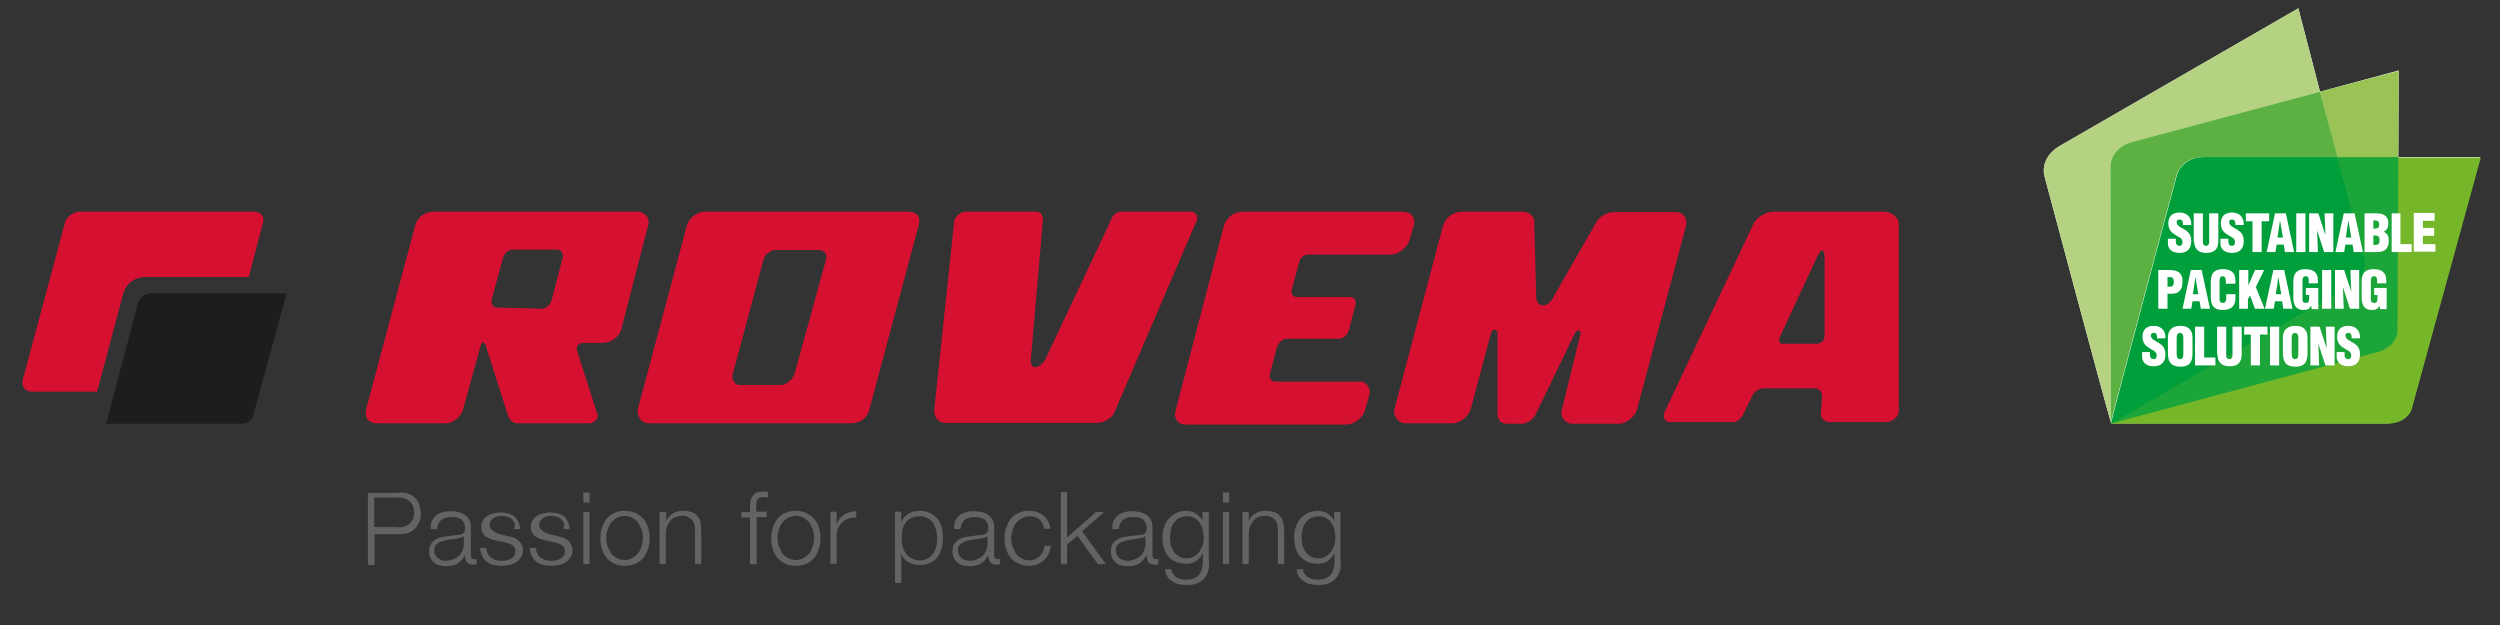
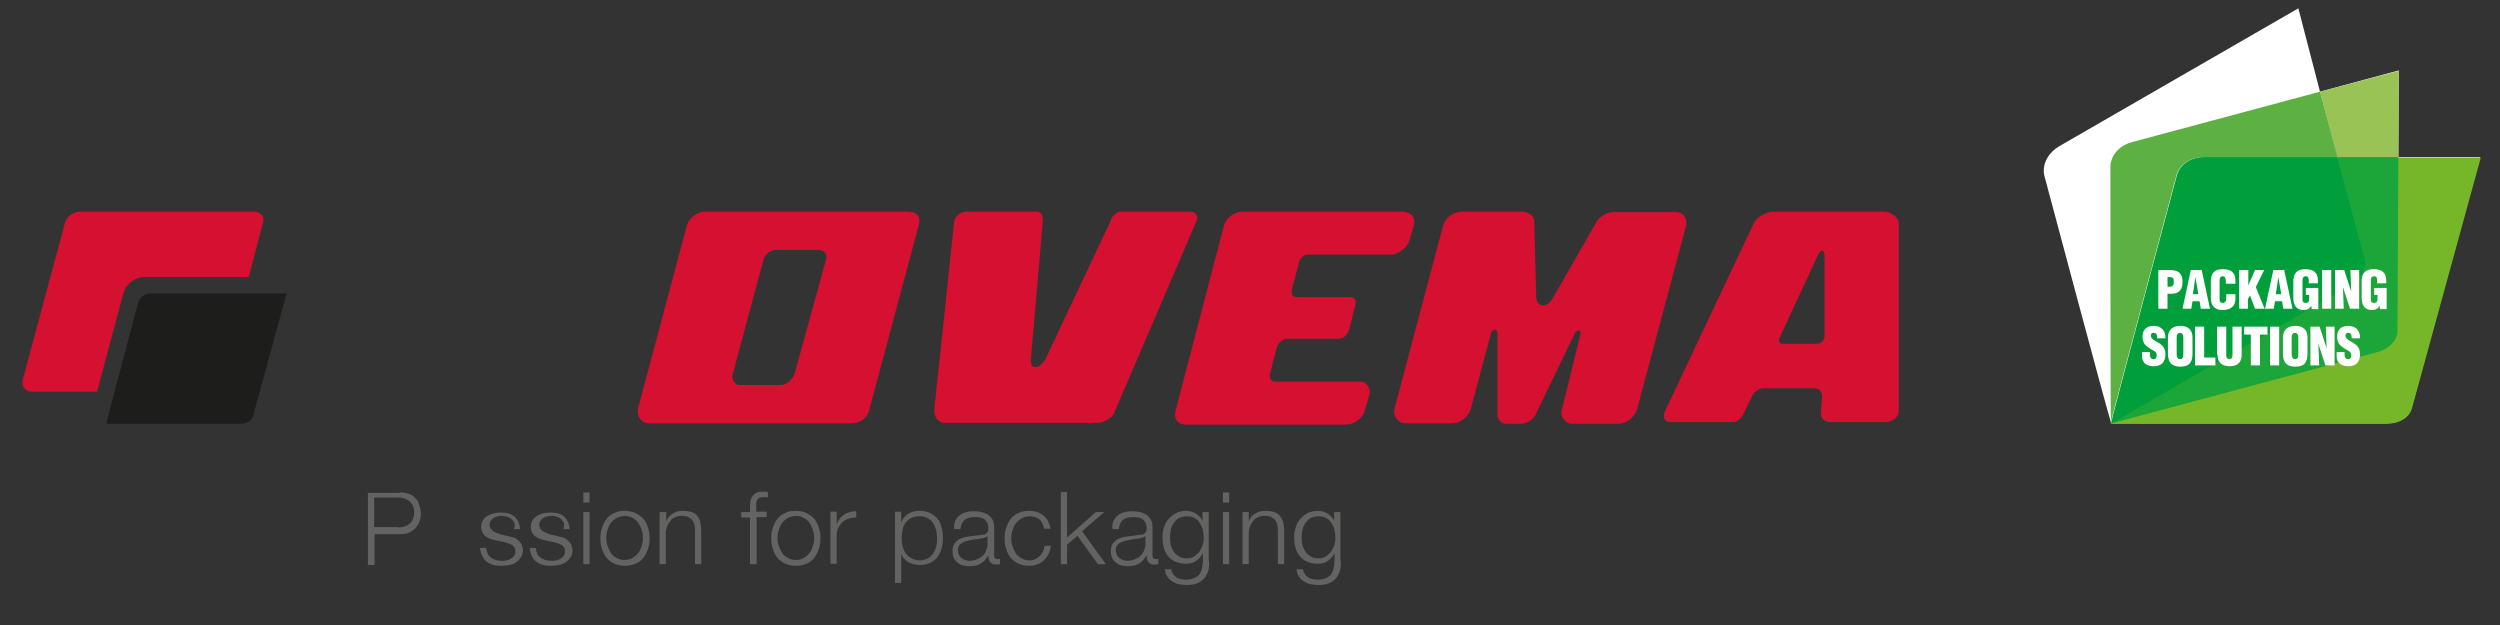
<svg xmlns="http://www.w3.org/2000/svg" xmlns:xlink="http://www.w3.org/1999/xlink" version="1.1" id="Ebene_1" x="0px" y="0px" viewBox="0 0 600 150" style="enable-background:new 0 0 600 150;" xml:space="preserve">
  <rect x="0" y="0" width="600" height="150" fill="#333333" stroke="none" />
  <style type="text/css">
	.st0{clip-path:url(#SVGID_00000021088404582564486490000001448462097766428296_);fill:#FFFFFF;}
	.st1{clip-path:url(#SVGID_00000021088404582564486490000001448462097766428296_);fill:#76B72A;}
	.st2{clip-path:url(#SVGID_00000051344550299121124470000003390108668002353794_);fill:#99C455;}
	.st3{clip-path:url(#SVGID_00000051344550299121124470000003390108668002353794_);fill:#1CA538;}
	.st4{clip-path:url(#SVGID_00000051344550299121124470000003390108668002353794_);fill:#B5D283;}
	.st5{clip-path:url(#SVGID_00000051344550299121124470000003390108668002353794_);fill:#5CB142;}
	.st6{clip-path:url(#SVGID_00000051344550299121124470000003390108668002353794_);fill:#009F3B;}
	.st7{clip-path:url(#SVGID_00000051344550299121124470000003390108668002353794_);fill:#FFFFFF;}
	.st8{clip-path:url(#SVGID_00000051344550299121124470000003390108668002353794_);fill:#D51030;}
	.st9{clip-path:url(#SVGID_00000051344550299121124470000003390108668002353794_);fill:#1D1D1B;}
	.st10{fill:#636362;}
</style>
  <g>
    <g>
      <defs>
        <rect id="SVGID_1_" x="5.3" y="2" width="590" height="146.6" />
      </defs>
      <clipPath id="SVGID_00000097494187110349701040000004961235505885042597_">
        <use xlink:href="#SVGID_1_" style="overflow:visible;" />
      </clipPath>
      <path style="clip-path:url(#SVGID_00000097494187110349701040000004961235505885042597_);fill:#FFFFFF;" d="M575.6,37.7l0.1-20.8    L556.8,22L551.6,2l-57.4,33.1c-2.4,1.4-4.1,4-3.6,6.9c0,0,14.4,54,16,59.3c0,0.1,0,0.3,0,0.3l0,0h66.2c2.8,0,5.6-1.4,6.1-4.2    l16.3-59.7H575.6z" />
      <path style="clip-path:url(#SVGID_00000097494187110349701040000004961235505885042597_);fill:#76B72A;" d="M579,97.5    c-0.5,2.8-3.3,4.2-6.1,4.2h-66.2c0.5-2.3,15.9-59.7,15.9-59.7c0.9-2.8,3.7-4.2,6.5-4.2h66.3L579,97.5z" />
    </g>
    <g>
      <defs>
        <rect id="SVGID_00000015338903571857085540000010670907023546553771_" x="5.3" y="2" width="590" height="146.6" />
      </defs>
      <clipPath id="SVGID_00000031905976211751548530000015184358514947912103_">
        <use xlink:href="#SVGID_00000015338903571857085540000010670907023546553771_" style="overflow:visible;" />
      </clipPath>
      <path style="clip-path:url(#SVGID_00000031905976211751548530000015184358514947912103_);fill:#99C455;" d="M575.7,17L575.7,17    L556.8,22l4.1,15.7h14.7L575.7,17z M506.7,101.3c0,0.1,0,0.2,0,0.3c0,0,0-0.1,0-0.2C506.7,101.4,506.7,101.4,506.7,101.3" />
      <path style="clip-path:url(#SVGID_00000031905976211751548530000015184358514947912103_);fill:#1CA538;" d="M575.6,37.7H561    l6.3,24.1c1,2.7-0.7,5.3-3.2,6.7l-57.3,33.1l63.8-17.1c2.7-0.7,5-2.8,4.8-5.6L575.6,37.7z M506.7,101.5c0,0.1,0,0.1,0,0.2    c0,0,0,0,0,0l0.1,0C506.7,101.6,506.7,101.5,506.7,101.5" />
      <path style="clip-path:url(#SVGID_00000031905976211751548530000015184358514947912103_);fill:#B5D283;" d="M551.6,2l5.3,20.1    L551.6,2z M490.9,38.8c-0.2,0.6-0.4,1.3-0.4,2c0,0.4,0,0.8,0.1,1.1c0,0,14.4,54,16,59.3c-1.6-5.3-16-59.3-16-59.3    C490.4,40.9,490.5,39.8,490.9,38.8" />
-       <path style="clip-path:url(#SVGID_00000031905976211751548530000015184358514947912103_);fill:#B5D283;" d="M551.6,2L551.6,2    l-57.4,33.1c-1.5,0.9-2.7,2.2-3.3,3.7c-0.4,1-0.5,2.1-0.3,3.2c0,0,14.4,54,16,59.3c0,0,0,0,0,0v0c-0.1-5.4-0.1-61.4-0.1-61.4    c0.2-2.9,2.5-5,5.2-5.7L556.8,22L551.6,2z" />
      <path style="clip-path:url(#SVGID_00000031905976211751548530000015184358514947912103_);fill:#5CB142;" d="M556.8,22l-45.1,12.1    c-2.7,0.7-5,2.8-5.2,5.7c0,0,0,56,0.1,61.4c0,0.1,0,0.1,0,0.2c1-4.3,15.8-59.5,15.8-59.5c0.9-2.8,3.7-4.2,6.5-4.2H561L556.8,22z" />
      <path style="clip-path:url(#SVGID_00000031905976211751548530000015184358514947912103_);fill:#009F3B;" d="M561,37.7H529    c-2.8,0-5.6,1.4-6.5,4.2c0,0-14.8,55.2-15.8,59.5c0,0.1,0,0.1,0.1,0.2l0.1,0l57.3-33.1c2.4-1.4,4.1-4,3.2-6.7L561,37.7z" />
-       <path style="clip-path:url(#SVGID_00000031905976211751548530000015184358514947912103_);fill:#FFFFFF;" d="M520.3,57.4v1    c0,1.2,0.8,2.3,2.8,2.3c1.8,0,2.8-1,2.8-2.8c0-1.1-0.3-1.7-0.8-2.2c-0.5-0.5-1.2-0.8-2-1.3c-0.4-0.3-0.7-0.6-0.7-1.1    c0-0.4,0.3-0.7,0.8-0.6c0.7,0,0.7,0.8,0.7,1.3h2c0.1-1.7-0.9-3-2.8-3c-1.7,0-2.7,0.9-2.7,2.6c0,0.8,0.2,1.4,0.6,1.9    c0.4,0.5,1,0.8,1.6,1.2c0.6,0.3,1.2,0.6,1.2,1.4c0,0.5-0.2,0.9-0.7,0.9c-0.7,0-0.9-0.5-0.9-1v-0.7H520.3z M526.6,57.9    c0,1.9,1.1,2.8,2.9,2.8c2.2,0,2.9-1.2,2.9-2.8v-6.7h-2.2v6.9c0,0.4-0.2,0.9-0.7,0.9c-0.6,0-0.8-0.4-0.8-0.8v-7h-2.2V57.9z     M532.9,57.4v1c0,1.2,0.8,2.3,2.8,2.3c1.8,0,2.8-1,2.8-2.8c0-1.1-0.3-1.7-0.8-2.2c-0.5-0.5-1.2-0.8-2-1.3    c-0.4-0.3-0.7-0.6-0.7-1.1c0-0.4,0.3-0.7,0.8-0.6c0.7,0,0.7,0.8,0.7,1.3h2c0.1-1.7-0.9-3-2.8-3c-1.7,0-2.7,0.9-2.7,2.6    c0,0.8,0.2,1.4,0.6,1.9c0.4,0.5,1,0.8,1.6,1.2c0.6,0.3,1.2,0.6,1.2,1.4c0,0.5-0.2,0.9-0.7,0.9c-0.7,0-0.9-0.5-0.9-1v-0.7H532.9z     M538.9,53.1h1.7v7.4h2.2v-7.4h1.8v-1.9h-5.6V53.1z M546.1,60.5l0.3-1.8h1.7l0.3,1.8h2.2l-2-9.3H546l-2,9.3H546.1z M547.9,57h-1.3    l0.6-4.1h0L547.9,57z M553.3,51.2h-2.2v9.3h2.2V51.2z M557.8,60.5h2.2v-9.3h-2.1l0.2,5.2h0l-1.7-5.2h-2.2v9.3h2.1l-0.2-5.2l0,0    L557.8,60.5z M562.6,60.5l0.3-1.8h1.7l0.3,1.8h2.2l-2-9.3h-2.6l-2,9.3H562.6z M564.3,57h-1.3l0.6-4.1h0L564.3,57z M569.6,56.5    c0.9,0,1.5,0,1.5,1.1c0,1.2-0.5,1.2-1.5,1.2V56.5z M569.6,52.9c0.8,0,1.4,0,1.4,0.9c0,1.1-0.4,1-1.4,1.1V52.9z M570.5,60.5    c1.8,0,2.8-0.8,2.8-2.7c0-1.1-0.2-1.6-1.2-2.2v0c0.8-0.4,1.1-1.1,1.1-2c0-1.9-1.3-2.4-2.9-2.4h-2.8v9.3H570.5z M578.8,60.5v-1.9    h-2.7v-7.4H574v9.3H578.8z M584.5,60.5v-1.9h-3v-2h2.7v-1.9h-2.7v-1.7h2.8v-1.9h-5v9.3H584.5z" />
      <path style="clip-path:url(#SVGID_00000031905976211751548530000015184358514947912103_);fill:#FFFFFF;" d="M520.2,66.5h0.2    c0.3,0,0.6,0,0.9,0.1c0.4,0.2,0.4,0.7,0.4,1.1c0,0.3,0,0.7-0.3,0.9c-0.3,0.3-0.8,0.2-1.2,0.2V66.5z M520.2,74.1v-3.6    c0.8,0,1.7,0.1,2.4-0.3c1-0.5,1.2-1.6,1.2-2.6c0-0.8-0.1-1.4-0.6-2c-0.6-0.7-1.8-0.8-2.7-0.8H518v9.3H520.2z M525.9,74.1l0.3-1.8    h1.7l0.3,1.8h2.2l-2-9.3h-2.6l-2,9.3H525.9z M527.6,70.6h-1.3l0.6-4.1h0L527.6,70.6z M536.5,68.1v-0.8c0-1.9-1.1-2.7-3-2.7    c-2,0-2.9,0.9-2.9,3v3.8c0,1.9,0.8,3,2.8,3c2.2,0,3.1-1.1,3.1-2.7v-1.1h-2.2v0.8c0,0.6-0.1,1.3-0.8,1.3c-0.6,0-0.8-0.3-0.8-0.8    l0-4.6c0-0.6,0.2-1,0.8-1c0.4,0,0.7,0.4,0.7,1.2v0.6H536.5z M539.5,74.1v-2.3l0.5-0.9l1.2,3.2h2.3l-2.1-5.2l2-4.1h-2.2l-1.6,3.7h0    v-3.7h-2.2v9.3H539.5z M545.7,74.1l0.3-1.8h1.7l0.3,1.8h2.2l-2-9.3h-2.6l-2,9.3H545.7z M547.5,70.6h-1.3l0.6-4.1h0L547.5,70.6z     M556.4,74.1v-5h-3v1.7h0.8v0.7c0,0.6,0,1.2-0.8,1.2c-0.6,0-0.8-0.3-0.8-0.8v-4.6c0-0.6,0.2-1,0.8-1c0.6,0,0.7,0.4,0.7,1.2V68h2.2    v-0.7c0-1.9-1.1-2.7-3-2.7c-2,0-2.9,0.9-2.9,3v3.8c0,1.7,0.6,3,2.4,3c0.9,0,1.4-0.2,1.9-1h0l0.1,0.8H556.4z M559.5,64.8h-2.2v9.3    h2.2V64.8z M564,74.1h2.2v-9.3h-2.1l0.2,5.2h0l-1.7-5.2h-2.2v9.3h2.1l-0.2-5.2l0,0L564,74.1z M572.8,74.1v-5h-3v1.7h0.8v0.7    c0,0.6,0,1.2-0.8,1.2c-0.6,0-0.8-0.3-0.8-0.8v-4.6c0-0.6,0.2-1,0.8-1c0.6,0,0.7,0.4,0.7,1.2V68h2.2v-0.7c0-1.9-1.1-2.7-3-2.7    c-2,0-2.9,0.9-2.9,3v3.8c0,1.7,0.6,3,2.4,3c0.9,0,1.4-0.2,1.9-1h0l0.1,0.8H572.8z" />
      <path style="clip-path:url(#SVGID_00000031905976211751548530000015184358514947912103_);fill:#FFFFFF;" d="M514.1,84.6v1    c0,1.2,0.8,2.3,2.8,2.3c1.8,0,2.8-1,2.8-2.8c0-1.1-0.3-1.7-0.8-2.2c-0.5-0.5-1.2-0.8-2-1.3c-0.4-0.3-0.7-0.6-0.7-1.1    c0-0.4,0.3-0.7,0.8-0.6c0.7,0,0.7,0.8,0.7,1.3h2c0.1-1.7-0.9-3-2.8-3c-1.7,0-2.7,0.9-2.7,2.6c0,0.8,0.2,1.4,0.6,1.9    c0.4,0.5,1,0.8,1.6,1.2c0.6,0.3,1.2,0.6,1.2,1.4c0,0.5-0.2,0.9-0.7,0.9c-0.7,0-0.9-0.5-0.9-1v-0.7H514.1z M524,84.9    c0,0.5,0,1.3-0.8,1.3c-0.7,0-0.8-0.8-0.8-1.3v-3.8c0-0.6,0.1-1.2,0.8-1.2c0.7,0,0.8,0.7,0.8,1.2V84.9z M526.2,81    c0-1.8-1-2.8-2.9-2.8c-1.9,0-3,1-3,2.8v3.8c0,2.1,0.8,3.2,3,3.2c2.2,0,2.9-1.1,2.9-3.2V81z M531.7,87.7v-1.9H529v-7.4h-2.2v9.3    H531.7z M532.2,85.1c0,1.9,1.1,2.8,2.9,2.8c2.2,0,2.9-1.2,2.9-2.8v-6.7h-2.2v6.9c0,0.4-0.2,0.9-0.7,0.9c-0.6,0-0.8-0.4-0.8-0.8v-7    h-2.2V85.1z M538.5,80.3h1.7v7.4h2.2v-7.4h1.8v-1.9h-5.6V80.3z M547,78.4h-2.2v9.3h2.2V78.4z M551.6,84.9c0,0.5,0,1.3-0.8,1.3    c-0.7,0-0.8-0.8-0.8-1.3v-3.8c0-0.6,0.1-1.2,0.8-1.2c0.7,0,0.8,0.7,0.8,1.2V84.9z M553.8,81c0-1.8-1-2.8-2.9-2.8c-1.9,0-3,1-3,2.8    v3.8c0,2.1,0.8,3.2,3,3.2c2.2,0,2.9-1.1,2.9-3.2V81z M558.1,87.7h2.2v-9.3h-2.1l0.2,5.2h0l-1.7-5.2h-2.2v9.3h2.1l-0.2-5.2l0,0    L558.1,87.7z M560.8,84.6v1c0,1.2,0.8,2.3,2.8,2.3c1.8,0,2.8-1,2.8-2.8c0-1.1-0.3-1.7-0.8-2.2c-0.5-0.5-1.2-0.8-2-1.3    c-0.4-0.3-0.7-0.6-0.7-1.1c0-0.4,0.3-0.7,0.8-0.6c0.7,0,0.7,0.8,0.7,1.3h2c0.1-1.7-0.9-3-2.8-3c-1.7,0-2.7,0.9-2.7,2.6    c0,0.8,0.2,1.4,0.6,1.9c0.4,0.5,1,0.8,1.6,1.2c0.6,0.3,1.2,0.6,1.2,1.4c0,0.5-0.2,0.9-0.7,0.9c-0.7,0-0.9-0.5-0.9-1v-0.7H560.8z" />
      <path style="clip-path:url(#SVGID_00000031905976211751548530000015184358514947912103_);fill:#D51030;" d="M436,82.5h-8.2    c-0.8,0-1.1-0.8-0.5-1.9l8.5-18.3c1.3-3,2.1-2.7,2.1-0.3v18.5C437.9,81.7,437.1,82.5,436,82.5 M455.7,98.9V53.5    c0-1.3-1.9-2.7-3.5-2.7h-26.6c-1.9,0-4.3,1.6-4.8,3l-21.3,45.1c-0.5,1.1,0,2.4,1.3,2.4h15.2c0.8,0,1.9-0.8,2.4-1.9l2.1-4.3    c0.5-1.3,1.9-1.9,2.7-1.9h12.5c0.8,0,1.6,0.8,1.6,1.9l-0.3,4.3c0,1.1,1.1,1.9,2.1,1.9h13.6C454.1,101.3,455.5,100.2,455.7,98.9" />
      <path style="clip-path:url(#SVGID_00000031905976211751548530000015184358514947912103_);fill:#D51030;" d="M365.5,50.8    c1.1,0,2.4,0.8,2.7,1.9l0.5,18.8c0.3,2.4,2.7,2.4,4,0l10.6-18.5c0.8-1.1,2.4-2.1,4-2.1h14.9c1.9,0,2.9,1.6,2.4,3.5l-11.7,43.8    c-0.5,1.9-2.7,3.5-4.3,3.5h-11.4c-1.3,0-2.9-1.6-2.4-3.2l4.5-18.3c0.3-1.1-0.8-1.1-1.3-0.3l-9.6,19.9c-0.8,1.1-2.1,1.9-3.2,1.9    h-3.7c-1.1,0-1.9-0.8-2.1-1.9V79.8c-0.3-1.1-1.3-0.8-1.6,0.3l-4.8,18c-0.5,1.9-2.7,3.5-4.3,3.5h-11.4c-1.6,0-2.9-1.6-2.7-3.2    l11.7-44.1c0.5-1.9,2.4-3.5,4.5-3.5" />
      <path style="clip-path:url(#SVGID_00000031905976211751548530000015184358514947912103_);fill:#D51030;" d="M293.7,54.3    c0.5-1.9,2.4-3.5,4.5-3.5h38.3c2.1,0,3.2,1.3,2.9,3l-1.1,3.8c-0.5,1.9-2.9,3.5-4.3,3.5h-20.2c-0.8,0-1.9,0.8-2.1,2.2l-1.6,5.9    c-0.3,1.1,0,2.1,1.1,2.1H324c1.1,0,1.6,0.8,1.3,1.9l-1.6,6.2c-0.5,1.1-1.3,1.9-2.4,1.9h-12.5c-1.1,0-2.1,1.1-2.4,2.2l-1.6,6.2    c-0.3,1.1,0.3,1.9,1.3,1.9h20.5c1.3,0,2.4,1.6,2.1,3l-1.1,3.8c-0.5,2.1-2.9,3.5-4.5,3.5h-38.6c-1.6,0-2.9-1.3-2.4-3.2" />
      <path style="clip-path:url(#SVGID_00000031905976211751548530000015184358514947912103_);fill:#D51030;" d="M229,53.2    c0-1.1,1.6-2.4,2.7-2.4h17c1.1,0,1.6,0.8,1.6,2.1l-2.9,33.3c-0.3,2.7,2.1,2.4,3.5,0l15.7-33.3c0.3-1.3,1.6-2.1,2.4-2.1h16.8    c1.3,0,1.9,1.3,1.3,2.4l-19.7,45.9c-0.5,1.3-2.7,2.4-4,2.4h-36.5c-1.9,0-2.7-1.6-2.7-3" />
      <path style="clip-path:url(#SVGID_00000031905976211751548530000015184358514947912103_);fill:#D51030;" d="M190.7,89.7    c-0.3,1.1-1.9,2.7-3.2,2.7h-10.1c-0.8,0-1.9-1.1-1.6-2.4l7.5-27.9c0.3-1.1,1.9-2.1,2.7-2.1h10.4c1.6,0,2.1,1.1,1.9,2.1L190.7,89.7    z M169.1,50.8c-1.3,0-3.7,1.1-4.3,3.5l-11.7,43.8c-0.3,1.9,0.8,3.5,2.7,3.5h48.4c2.1,0,4-1.1,4.5-3.5L220.5,54    c0.5-1.9-0.3-3.2-2.7-3.2" />
-       <path style="clip-path:url(#SVGID_00000031905976211751548530000015184358514947912103_);fill:#D51030;" d="M132.4,72    c-0.3,1.1-1.3,2.1-2.4,2.1l-10.9-0.3c-0.8,0-1.3-0.8-1.1-1.9l2.7-9.9c0.3-1.1,1.3-2.1,2.1-2.1h10.9c1.1,0,1.6,1.1,1.3,2.1    L132.4,72z M155.5,54.3c0.8-2.1-1.1-3.5-2.4-3.5h-49c-2.1,0-4,1.3-4.5,3.5L87.9,98.1c-0.5,2.1,0.5,3.5,2.7,3.5h16.5    c1.6,0,3.5-1.6,4-3.2l4.3-15.6c0.3-1.1,1.1-0.5,1.3,0.5l5.3,16.7c0.3,0.8,1.3,1.6,2.1,1.6h17.3c1.6,0,2.4-1.6,1.9-2.4l-4.8-15    c-0.3-1.1,0.5-1.9,1.3-1.9h4.8c1.9,0,4-1.3,4.5-3.2" />
      <path style="clip-path:url(#SVGID_00000031905976211751548530000015184358514947912103_);fill:#D51030;" d="M29.6,70.4    c0.7-2.5,3-3.9,5-3.9h25.1l3.4-13c0.5-1.6-0.5-2.7-2.3-2.7H19.1c-1.1,0-3.2,0.9-3.6,3l-10,37.2c-0.5,1.6,0.5,3,2.1,3h15.7    C25.7,85,29.6,70.4,29.6,70.4" />
      <path style="clip-path:url(#SVGID_00000031905976211751548530000015184358514947912103_);fill:#1D1D1B;" d="M60.8,99.6    c-0.2,1.4-1.6,2.1-3,2.1H25.5c0.2-1.1,7.7-29.2,7.7-29.2c0.5-1.4,1.8-2.1,3.2-2.1h32.4" />
    </g>
    <g>
      <path class="st10" d="M95.9,118.2c0.8,0,1.5,0.1,2.1,0.3c0.6,0.2,1.2,0.5,1.6,1c0.5,0.4,0.8,0.9,1,1.6c0.2,0.6,0.4,1.3,0.4,2.1    c0,0.8-0.1,1.5-0.4,2.1c-0.2,0.6-0.6,1.1-1,1.6c-0.5,0.4-1,0.8-1.6,1c-0.6,0.2-1.3,0.3-2.1,0.3h-6v7.4h-1.6v-17.3H95.9z     M95.5,126.6c1.1,0,2.1-0.3,2.8-0.9c0.7-0.6,1.1-1.5,1.1-2.7s-0.4-2.1-1.1-2.7c-0.7-0.6-1.6-0.9-2.8-0.9h-5.7v7.1H95.5z" />
-       <path class="st10" d="M103.7,124.9c0.3-0.5,0.6-1,1.1-1.3c0.4-0.3,1-0.6,1.6-0.7c0.6-0.2,1.3-0.2,2-0.2c0.5,0,1.1,0.1,1.6,0.2    c0.5,0.1,1,0.3,1.5,0.6c0.4,0.3,0.8,0.7,1.1,1.2c0.3,0.5,0.4,1.2,0.4,2v6.6c0,0.6,0.3,0.9,0.9,0.9c0.2,0,0.3,0,0.5-0.1v1.3    c-0.2,0-0.3,0.1-0.5,0.1c-0.1,0-0.3,0-0.5,0c-0.4,0-0.7-0.1-0.9-0.2c-0.2-0.1-0.4-0.3-0.5-0.4c-0.1-0.2-0.2-0.4-0.3-0.7    c0-0.3-0.1-0.6-0.1-0.9h0c-0.3,0.4-0.6,0.8-0.8,1.1c-0.3,0.3-0.6,0.6-0.9,0.8c-0.3,0.2-0.7,0.4-1.2,0.5c-0.4,0.1-1,0.2-1.6,0.2    c-0.6,0-1.1-0.1-1.6-0.2c-0.5-0.1-1-0.4-1.3-0.7c-0.4-0.3-0.7-0.7-0.9-1.1c-0.2-0.5-0.3-1-0.3-1.6c0-0.9,0.2-1.6,0.6-2    c0.4-0.5,0.9-0.9,1.5-1.1c0.6-0.3,1.4-0.4,2.2-0.5c0.8-0.1,1.6-0.2,2.4-0.3c0.3,0,0.6-0.1,0.8-0.1c0.2,0,0.4-0.1,0.6-0.3    c0.2-0.1,0.3-0.3,0.4-0.5c0.1-0.2,0.1-0.5,0.1-0.8c0-0.5-0.1-0.9-0.3-1.3c-0.2-0.3-0.4-0.6-0.7-0.8c-0.3-0.2-0.6-0.3-1-0.4    c-0.4-0.1-0.8-0.1-1.3-0.1c-1,0-1.8,0.2-2.4,0.7c-0.6,0.5-0.9,1.2-1,2.2h-1.5C103.3,126,103.5,125.4,103.7,124.9z M111.3,128.6    c-0.1,0.2-0.3,0.3-0.6,0.4c-0.3,0.1-0.5,0.1-0.7,0.2c-0.6,0.1-1.3,0.2-2,0.3c-0.7,0.1-1.3,0.2-1.9,0.4c-0.6,0.2-1,0.4-1.4,0.8    c-0.4,0.3-0.5,0.8-0.5,1.4c0,0.4,0.1,0.7,0.2,1c0.2,0.3,0.4,0.6,0.6,0.8c0.3,0.2,0.6,0.4,0.9,0.5s0.7,0.2,1,0.2    c0.6,0,1.1-0.1,1.7-0.3c0.5-0.2,1-0.4,1.4-0.8c0.4-0.3,0.7-0.8,0.9-1.2c0.2-0.5,0.4-1,0.4-1.6L111.3,128.6L111.3,128.6z" />
      <path class="st10" d="M123.4,125.4c-0.2-0.3-0.4-0.6-0.7-0.9c-0.3-0.2-0.6-0.4-1-0.5c-0.4-0.1-0.8-0.2-1.2-0.2c-0.3,0-0.7,0-1,0.1    c-0.3,0.1-0.7,0.2-1,0.4c-0.3,0.2-0.5,0.4-0.7,0.7c-0.2,0.3-0.3,0.6-0.3,1c0,0.3,0.1,0.6,0.3,0.9c0.2,0.2,0.4,0.4,0.6,0.6    c0.3,0.2,0.5,0.3,0.8,0.4c0.3,0.1,0.6,0.2,0.8,0.3l2,0.5c0.4,0.1,0.9,0.2,1.3,0.3c0.4,0.2,0.8,0.4,1.1,0.7c0.3,0.3,0.6,0.6,0.8,1    c0.2,0.4,0.3,0.9,0.3,1.4c0,0.7-0.2,1.3-0.5,1.7s-0.7,0.9-1.2,1.2c-0.5,0.3-1,0.5-1.6,0.6c-0.6,0.1-1.2,0.2-1.8,0.2    c-1.5,0-2.7-0.3-3.6-1c-0.9-0.7-1.4-1.8-1.6-3.3h1.5c0.1,1,0.4,1.8,1.1,2.3c0.7,0.5,1.5,0.8,2.6,0.8c0.4,0,0.8,0,1.1-0.1    c0.4-0.1,0.8-0.2,1.1-0.4c0.3-0.2,0.6-0.4,0.8-0.7c0.2-0.3,0.3-0.7,0.3-1.1c0-0.4-0.1-0.7-0.2-0.9c-0.2-0.2-0.4-0.5-0.6-0.6    c-0.3-0.2-0.6-0.3-0.9-0.4c-0.3-0.1-0.7-0.2-1-0.3l-2-0.4c-0.5-0.1-1-0.3-1.4-0.4c-0.4-0.2-0.8-0.4-1.1-0.6    c-0.3-0.3-0.6-0.6-0.7-0.9c-0.2-0.4-0.3-0.8-0.3-1.3c0-0.6,0.1-1.2,0.4-1.6c0.3-0.5,0.6-0.8,1.1-1.1c0.5-0.3,1-0.5,1.5-0.6    c0.6-0.1,1.1-0.2,1.7-0.2c0.6,0,1.2,0.1,1.8,0.2c0.5,0.2,1,0.4,1.4,0.7c0.4,0.3,0.7,0.8,1,1.3c0.2,0.5,0.4,1.1,0.4,1.8h-1.5    C123.7,126.1,123.6,125.7,123.4,125.4z" />
      <path class="st10" d="M135.3,125.4c-0.2-0.3-0.4-0.6-0.7-0.9c-0.3-0.2-0.6-0.4-1-0.5c-0.4-0.1-0.8-0.2-1.2-0.2c-0.3,0-0.7,0-1,0.1    c-0.3,0.1-0.7,0.2-1,0.4c-0.3,0.2-0.5,0.4-0.7,0.7c-0.2,0.3-0.3,0.6-0.3,1c0,0.3,0.1,0.6,0.3,0.9c0.2,0.2,0.4,0.4,0.6,0.6    c0.3,0.2,0.5,0.3,0.8,0.4c0.3,0.1,0.6,0.2,0.8,0.3l2,0.5c0.4,0.1,0.9,0.2,1.3,0.3c0.4,0.2,0.8,0.4,1.1,0.7c0.3,0.3,0.6,0.6,0.8,1    c0.2,0.4,0.3,0.9,0.3,1.4c0,0.7-0.2,1.3-0.5,1.7s-0.7,0.9-1.2,1.2c-0.5,0.3-1,0.5-1.6,0.6c-0.6,0.1-1.2,0.2-1.8,0.2    c-1.5,0-2.7-0.3-3.6-1c-0.9-0.7-1.4-1.8-1.6-3.3h1.5c0.1,1,0.4,1.8,1.1,2.3s1.5,0.8,2.6,0.8c0.4,0,0.8,0,1.1-0.1    c0.4-0.1,0.8-0.2,1.1-0.4c0.3-0.2,0.6-0.4,0.8-0.7c0.2-0.3,0.3-0.7,0.3-1.1c0-0.4-0.1-0.7-0.2-0.9c-0.2-0.2-0.4-0.5-0.6-0.6    c-0.3-0.2-0.6-0.3-0.9-0.4c-0.3-0.1-0.7-0.2-1-0.3l-2-0.4c-0.5-0.1-1-0.3-1.4-0.4c-0.4-0.2-0.8-0.4-1.1-0.6    c-0.3-0.3-0.6-0.6-0.7-0.9c-0.2-0.4-0.3-0.8-0.3-1.3c0-0.6,0.1-1.2,0.4-1.6c0.3-0.5,0.6-0.8,1.1-1.1s1-0.5,1.5-0.6    c0.6-0.1,1.1-0.2,1.7-0.2c0.6,0,1.2,0.1,1.8,0.2c0.5,0.2,1,0.4,1.4,0.7c0.4,0.3,0.7,0.8,1,1.3c0.2,0.5,0.4,1.1,0.4,1.8h-1.5    C135.5,126.1,135.4,125.7,135.3,125.4z" />
      <path class="st10" d="M141.5,118.2v2.4H140v-2.4H141.5z M141.5,122.9v12.5H140v-12.5H141.5z" />
      <path class="st10" d="M152.5,123.1c0.7,0.4,1.4,0.8,1.9,1.4c0.5,0.6,0.9,1.3,1.1,2.1c0.3,0.8,0.4,1.6,0.4,2.6    c0,0.9-0.1,1.8-0.4,2.6c-0.3,0.8-0.6,1.5-1.1,2.1c-0.5,0.6-1.1,1.1-1.9,1.4c-0.7,0.3-1.6,0.5-2.5,0.5c-1,0-1.8-0.2-2.5-0.5    c-0.7-0.3-1.4-0.8-1.9-1.4c-0.5-0.6-0.9-1.3-1.1-2.1c-0.3-0.8-0.4-1.6-0.4-2.6c0-0.9,0.1-1.8,0.4-2.6c0.3-0.8,0.6-1.5,1.1-2.1    c0.5-0.6,1.1-1.1,1.9-1.4c0.7-0.4,1.6-0.5,2.5-0.5C150.9,122.6,151.7,122.8,152.5,123.1z M148,124.3c-0.5,0.3-1,0.7-1.4,1.2    c-0.4,0.5-0.6,1.1-0.8,1.7c-0.2,0.6-0.3,1.3-0.3,1.9c0,0.7,0.1,1.3,0.3,1.9c0.2,0.6,0.5,1.2,0.8,1.7s0.8,0.9,1.4,1.2    c0.5,0.3,1.2,0.5,1.9,0.5c0.7,0,1.4-0.2,1.9-0.5c0.5-0.3,1-0.7,1.4-1.2c0.4-0.5,0.6-1.1,0.8-1.7c0.2-0.6,0.3-1.3,0.3-1.9    c0-0.7-0.1-1.3-0.3-1.9c-0.2-0.6-0.5-1.2-0.8-1.7c-0.4-0.5-0.8-0.9-1.4-1.2c-0.5-0.3-1.2-0.5-1.9-0.5    C149.2,123.9,148.6,124,148,124.3z" />
      <path class="st10" d="M159.9,122.9v2.2h0c0.3-0.8,0.8-1.4,1.5-1.8c0.7-0.5,1.6-0.7,2.4-0.7c0.9,0,1.6,0.1,2.2,0.3    c0.6,0.2,1.1,0.5,1.4,1c0.4,0.4,0.6,0.9,0.7,1.5c0.1,0.6,0.2,1.3,0.2,2v8h-1.5v-7.8c0-0.5,0-1-0.1-1.5c-0.1-0.5-0.3-0.9-0.5-1.2    c-0.2-0.3-0.6-0.6-1-0.8c-0.4-0.2-0.9-0.3-1.5-0.3c-0.6,0-1.2,0.1-1.6,0.3c-0.5,0.2-0.9,0.5-1.2,0.9c-0.3,0.4-0.6,0.8-0.8,1.4    c-0.2,0.5-0.3,1.1-0.3,1.7v7.3h-1.5v-12.5H159.9z" />
      <path class="st10" d="M181.6,124.2v11.2H180v-11.2h-2.1v-1.3h2.1v-1.1c0-0.5,0-1,0.1-1.5c0.1-0.5,0.2-0.8,0.5-1.2    c0.2-0.3,0.5-0.6,0.9-0.8c0.4-0.2,0.9-0.3,1.5-0.3c0.2,0,0.4,0,0.6,0c0.2,0,0.4,0,0.7,0.1v1.3c-0.2,0-0.4-0.1-0.6-0.1    c-0.2,0-0.4,0-0.5,0c-0.4,0-0.7,0.1-1,0.2c-0.2,0.1-0.4,0.3-0.5,0.5c-0.1,0.2-0.2,0.5-0.2,0.8c0,0.3,0,0.6,0,0.9v1.1h2.5v1.3    H181.6z" />
      <path class="st10" d="M193.5,123.1c0.7,0.4,1.4,0.8,1.9,1.4c0.5,0.6,0.9,1.3,1.1,2.1c0.3,0.8,0.4,1.6,0.4,2.6    c0,0.9-0.1,1.8-0.4,2.6c-0.3,0.8-0.6,1.5-1.1,2.1c-0.5,0.6-1.1,1.1-1.9,1.4c-0.7,0.3-1.6,0.5-2.5,0.5c-1,0-1.8-0.2-2.5-0.5    c-0.7-0.3-1.4-0.8-1.9-1.4c-0.5-0.6-0.9-1.3-1.1-2.1c-0.3-0.8-0.4-1.6-0.4-2.6c0-0.9,0.1-1.8,0.4-2.6c0.3-0.8,0.6-1.5,1.1-2.1    c0.5-0.6,1.1-1.1,1.9-1.4c0.7-0.4,1.6-0.5,2.5-0.5C191.9,122.6,192.8,122.8,193.5,123.1z M189.1,124.3c-0.5,0.3-1,0.7-1.4,1.2    c-0.4,0.5-0.6,1.1-0.8,1.7c-0.2,0.6-0.3,1.3-0.3,1.9c0,0.7,0.1,1.3,0.3,1.9c0.2,0.6,0.5,1.2,0.8,1.7s0.8,0.9,1.4,1.2    c0.5,0.3,1.2,0.5,1.9,0.5c0.7,0,1.4-0.2,1.9-0.5c0.5-0.3,1-0.7,1.4-1.2c0.4-0.5,0.6-1.1,0.8-1.7c0.2-0.6,0.3-1.3,0.3-1.9    c0-0.7-0.1-1.3-0.3-1.9c-0.2-0.6-0.5-1.2-0.8-1.7c-0.4-0.5-0.8-0.9-1.4-1.2c-0.5-0.3-1.2-0.5-1.9-0.5    C190.3,123.9,189.6,124,189.1,124.3z" />
      <path class="st10" d="M200.8,122.9v2.9h0c0.4-1,1-1.8,1.8-2.3c0.8-0.5,1.8-0.8,2.9-0.8v1.5c-0.7,0-1.3,0.1-1.9,0.3    c-0.6,0.2-1.1,0.5-1.5,0.9c-0.4,0.4-0.7,0.9-1,1.4c-0.2,0.6-0.3,1.2-0.3,1.8v6.7h-1.5v-12.5H200.8z" />
      <path class="st10" d="M216.3,122.9v2.4h0c0.4-0.9,0.9-1.5,1.7-2c0.8-0.5,1.7-0.7,2.7-0.7c1,0,1.8,0.2,2.5,0.5    c0.7,0.4,1.3,0.8,1.8,1.4c0.5,0.6,0.8,1.3,1,2.1c0.2,0.8,0.3,1.6,0.3,2.5c0,0.9-0.1,1.7-0.3,2.5c-0.2,0.8-0.6,1.5-1,2.1    c-0.5,0.6-1.1,1.1-1.8,1.4c-0.7,0.3-1.5,0.5-2.5,0.5c-0.5,0-0.9-0.1-1.4-0.2s-0.9-0.3-1.3-0.5c-0.4-0.2-0.7-0.5-1-0.8    c-0.3-0.3-0.5-0.7-0.7-1.2h0v7h-1.5v-17.1H216.3z M224.7,127.3c-0.2-0.6-0.4-1.2-0.7-1.7c-0.3-0.5-0.8-0.9-1.3-1.2    c-0.5-0.3-1.1-0.5-1.9-0.5c-0.8,0-1.5,0.1-2.1,0.4c-0.6,0.3-1,0.7-1.4,1.2c-0.3,0.5-0.6,1-0.7,1.7c-0.1,0.6-0.2,1.3-0.2,2    c0,0.6,0.1,1.3,0.2,1.9c0.2,0.6,0.4,1.2,0.8,1.7c0.3,0.5,0.8,0.9,1.4,1.2c0.6,0.3,1.2,0.5,2,0.5c0.7,0,1.3-0.2,1.9-0.5    s0.9-0.7,1.3-1.2c0.3-0.5,0.6-1.1,0.7-1.7c0.2-0.6,0.2-1.3,0.2-1.9C224.9,128.5,224.8,127.9,224.7,127.3z" />
      <path class="st10" d="M229.3,124.9c0.3-0.5,0.6-1,1.1-1.3c0.4-0.3,1-0.6,1.6-0.7c0.6-0.2,1.3-0.2,2-0.2c0.5,0,1.1,0.1,1.6,0.2    c0.5,0.1,1,0.3,1.5,0.6c0.4,0.3,0.8,0.7,1.1,1.2c0.3,0.5,0.4,1.2,0.4,2v6.6c0,0.6,0.3,0.9,0.9,0.9c0.2,0,0.3,0,0.5-0.1v1.3    c-0.2,0-0.3,0.1-0.5,0.1c-0.1,0-0.3,0-0.5,0c-0.4,0-0.7-0.1-0.9-0.2c-0.2-0.1-0.4-0.3-0.5-0.4c-0.1-0.2-0.2-0.4-0.3-0.7    c0-0.3-0.1-0.6-0.1-0.9h0c-0.3,0.4-0.6,0.8-0.8,1.1c-0.3,0.3-0.6,0.6-0.9,0.8c-0.3,0.2-0.7,0.4-1.2,0.5c-0.4,0.1-1,0.2-1.6,0.2    c-0.6,0-1.1-0.1-1.6-0.2c-0.5-0.1-1-0.4-1.3-0.7c-0.4-0.3-0.7-0.7-0.9-1.1c-0.2-0.5-0.3-1-0.3-1.6c0-0.9,0.2-1.6,0.6-2    c0.4-0.5,0.9-0.9,1.5-1.1c0.6-0.3,1.4-0.4,2.2-0.5c0.8-0.1,1.6-0.2,2.4-0.3c0.3,0,0.6-0.1,0.8-0.1c0.2,0,0.4-0.1,0.6-0.3    c0.2-0.1,0.3-0.3,0.4-0.5c0.1-0.2,0.1-0.5,0.1-0.8c0-0.5-0.1-0.9-0.3-1.3c-0.2-0.3-0.4-0.6-0.7-0.8c-0.3-0.2-0.6-0.3-1-0.4    c-0.4-0.1-0.8-0.1-1.3-0.1c-1,0-1.8,0.2-2.4,0.7c-0.6,0.5-0.9,1.2-1,2.2h-1.5C228.9,126,229.1,125.4,229.3,124.9z M237,128.6    c-0.1,0.2-0.3,0.3-0.6,0.4c-0.3,0.1-0.5,0.1-0.7,0.2c-0.6,0.1-1.3,0.2-2,0.3c-0.7,0.1-1.3,0.2-1.9,0.4s-1,0.4-1.4,0.8    c-0.4,0.3-0.5,0.8-0.5,1.4c0,0.4,0.1,0.7,0.2,1c0.2,0.3,0.4,0.6,0.6,0.8c0.3,0.2,0.6,0.4,0.9,0.5c0.3,0.1,0.7,0.2,1,0.2    c0.6,0,1.1-0.1,1.7-0.3c0.5-0.2,1-0.4,1.4-0.8c0.4-0.3,0.7-0.8,0.9-1.2c0.2-0.5,0.4-1,0.4-1.6L237,128.6L237,128.6z" />
      <path class="st10" d="M249.5,124.7c-0.6-0.5-1.4-0.8-2.4-0.8c-0.7,0-1.4,0.2-1.9,0.5c-0.5,0.3-1,0.7-1.4,1.2    c-0.4,0.5-0.6,1.1-0.8,1.7c-0.2,0.6-0.3,1.3-0.3,1.9c0,0.7,0.1,1.3,0.3,1.9c0.2,0.6,0.5,1.2,0.8,1.7s0.8,0.9,1.4,1.2    c0.5,0.3,1.2,0.5,1.9,0.5c0.5,0,0.9-0.1,1.3-0.3c0.4-0.2,0.8-0.4,1.1-0.7c0.3-0.3,0.6-0.7,0.8-1.1c0.2-0.4,0.3-0.9,0.4-1.4h1.5    c-0.2,1.5-0.8,2.7-1.7,3.5c-0.9,0.8-2.1,1.3-3.5,1.3c-1,0-1.8-0.2-2.5-0.5c-0.7-0.3-1.4-0.8-1.9-1.4c-0.5-0.6-0.9-1.3-1.1-2.1    c-0.3-0.8-0.4-1.6-0.4-2.6c0-0.9,0.1-1.8,0.4-2.6c0.3-0.8,0.6-1.5,1.1-2.1c0.5-0.6,1.1-1.1,1.9-1.4c0.7-0.4,1.6-0.5,2.5-0.5    c1.3,0,2.5,0.4,3.4,1.1c0.9,0.7,1.5,1.8,1.7,3.2h-1.5C250.4,125.9,250,125.2,249.5,124.7z" />
      <path class="st10" d="M256.1,118.2V129l6.9-6.1h2l-5.3,4.6l5.7,7.9h-1.9l-4.9-6.8l-2.5,2.1v4.7h-1.5v-17.3H256.1z" />
      <path class="st10" d="M267.3,124.9c0.3-0.5,0.6-1,1.1-1.3c0.4-0.3,1-0.6,1.6-0.7c0.6-0.2,1.3-0.2,2-0.2c0.5,0,1.1,0.1,1.6,0.2    c0.5,0.1,1,0.3,1.5,0.6c0.4,0.3,0.8,0.7,1.1,1.2c0.3,0.5,0.4,1.2,0.4,2v6.6c0,0.6,0.3,0.9,0.9,0.9c0.2,0,0.3,0,0.5-0.1v1.3    c-0.2,0-0.3,0.1-0.5,0.1c-0.1,0-0.3,0-0.5,0c-0.4,0-0.7-0.1-0.9-0.2c-0.2-0.1-0.4-0.3-0.5-0.4c-0.1-0.2-0.2-0.4-0.3-0.7    c0-0.3-0.1-0.6-0.1-0.9h0c-0.3,0.4-0.6,0.8-0.8,1.1c-0.3,0.3-0.6,0.6-0.9,0.8c-0.3,0.2-0.7,0.4-1.2,0.5c-0.4,0.1-1,0.2-1.6,0.2    c-0.6,0-1.1-0.1-1.6-0.2c-0.5-0.1-1-0.4-1.3-0.7c-0.4-0.3-0.7-0.7-0.9-1.1c-0.2-0.5-0.3-1-0.3-1.6c0-0.9,0.2-1.6,0.6-2    c0.4-0.5,0.9-0.9,1.5-1.1c0.6-0.3,1.4-0.4,2.2-0.5c0.8-0.1,1.6-0.2,2.4-0.3c0.3,0,0.6-0.1,0.8-0.1c0.2,0,0.4-0.1,0.6-0.3    c0.2-0.1,0.3-0.3,0.4-0.5c0.1-0.2,0.1-0.5,0.1-0.8c0-0.5-0.1-0.9-0.3-1.3c-0.2-0.3-0.4-0.6-0.7-0.8c-0.3-0.2-0.6-0.3-1-0.4    c-0.4-0.1-0.8-0.1-1.3-0.1c-1,0-1.8,0.2-2.4,0.7c-0.6,0.5-0.9,1.2-1,2.2h-1.5C266.9,126,267,125.4,267.3,124.9z M274.9,128.6    c-0.1,0.2-0.3,0.3-0.6,0.4c-0.3,0.1-0.5,0.1-0.7,0.2c-0.6,0.1-1.3,0.2-2,0.3c-0.7,0.1-1.3,0.2-1.9,0.4c-0.6,0.2-1,0.4-1.4,0.8    c-0.4,0.3-0.5,0.8-0.5,1.4c0,0.4,0.1,0.7,0.2,1c0.2,0.3,0.4,0.6,0.6,0.8c0.3,0.2,0.6,0.4,0.9,0.5c0.3,0.1,0.7,0.2,1,0.2    c0.6,0,1.1-0.1,1.7-0.3c0.5-0.2,1-0.4,1.4-0.8c0.4-0.3,0.7-0.8,0.9-1.2c0.2-0.5,0.4-1,0.4-1.6L274.9,128.6L274.9,128.6z" />
      <path class="st10" d="M290,136.9c-0.2,0.7-0.5,1.4-1,1.9c-0.4,0.5-1,0.9-1.7,1.2c-0.7,0.3-1.6,0.4-2.6,0.4c-0.6,0-1.2-0.1-1.8-0.2    c-0.6-0.1-1.1-0.4-1.6-0.7c-0.5-0.3-0.9-0.7-1.2-1.2c-0.3-0.5-0.5-1-0.5-1.7h1.5c0.1,0.5,0.2,0.9,0.5,1.2c0.2,0.3,0.5,0.6,0.8,0.8    c0.3,0.2,0.7,0.3,1.1,0.4s0.8,0.1,1.2,0.1c1.4,0,2.4-0.4,3.1-1.2c0.6-0.8,0.9-2,0.9-3.5v-1.7h0c-0.4,0.8-0.9,1.4-1.6,1.9    c-0.7,0.5-1.5,0.7-2.4,0.7c-1,0-1.9-0.2-2.6-0.5c-0.7-0.3-1.3-0.8-1.8-1.4c-0.5-0.6-0.8-1.3-1-2c-0.2-0.8-0.3-1.6-0.3-2.5    c0-0.9,0.1-1.7,0.4-2.4c0.2-0.8,0.6-1.4,1.1-2c0.5-0.6,1.1-1,1.8-1.4c0.7-0.3,1.5-0.5,2.4-0.5c0.5,0,0.9,0.1,1.3,0.2    c0.4,0.1,0.8,0.3,1.1,0.5c0.3,0.2,0.6,0.5,0.9,0.8c0.3,0.3,0.5,0.6,0.6,1h0v-2.2h1.5v11.5C290.3,135.3,290.2,136.2,290,136.9z     M286.5,133.6c0.5-0.3,0.9-0.7,1.3-1.1c0.3-0.5,0.6-1,0.8-1.6c0.2-0.6,0.3-1.2,0.3-1.8c0-0.6-0.1-1.2-0.2-1.8    c-0.1-0.6-0.4-1.2-0.7-1.7c-0.3-0.5-0.7-0.9-1.2-1.2c-0.5-0.3-1.1-0.5-1.9-0.5c-0.7,0-1.3,0.2-1.9,0.4c-0.5,0.3-0.9,0.7-1.3,1.2    c-0.3,0.5-0.6,1-0.7,1.7s-0.2,1.3-0.2,1.9c0,0.6,0.1,1.2,0.2,1.8c0.2,0.6,0.4,1.1,0.8,1.6c0.3,0.5,0.8,0.8,1.3,1.1    c0.5,0.3,1.1,0.4,1.8,0.4C285.4,134,286,133.9,286.5,133.6z" />
      <path class="st10" d="M295,118.2v2.4h-1.5v-2.4H295z M295,122.9v12.5h-1.5v-12.5H295z" />
      <path class="st10" d="M299.7,122.9v2.2h0c0.3-0.8,0.8-1.4,1.5-1.8c0.7-0.5,1.6-0.7,2.4-0.7c0.9,0,1.6,0.1,2.2,0.3s1.1,0.5,1.4,1    c0.4,0.4,0.6,0.9,0.8,1.5c0.1,0.6,0.2,1.3,0.2,2v8h-1.5v-7.8c0-0.5,0-1-0.1-1.5c-0.1-0.5-0.3-0.9-0.5-1.2c-0.2-0.3-0.6-0.6-1-0.8    c-0.4-0.2-0.9-0.3-1.5-0.3c-0.6,0-1.2,0.1-1.6,0.3c-0.5,0.2-0.9,0.5-1.2,0.9c-0.3,0.4-0.6,0.8-0.8,1.4c-0.2,0.5-0.3,1.1-0.3,1.7    v7.3h-1.5v-12.5H299.7z" />
      <path class="st10" d="M321.6,136.9c-0.2,0.7-0.5,1.4-1,1.9c-0.4,0.5-1,0.9-1.7,1.2c-0.7,0.3-1.6,0.4-2.6,0.4    c-0.6,0-1.2-0.1-1.8-0.2c-0.6-0.1-1.1-0.4-1.6-0.7c-0.5-0.3-0.9-0.7-1.2-1.2c-0.3-0.5-0.5-1-0.5-1.7h1.5c0.1,0.5,0.2,0.9,0.5,1.2    c0.2,0.3,0.5,0.6,0.8,0.8c0.3,0.2,0.7,0.3,1.1,0.4s0.8,0.1,1.2,0.1c1.4,0,2.4-0.4,3.1-1.2c0.6-0.8,0.9-2,0.9-3.5v-1.7h0    c-0.4,0.8-0.9,1.4-1.6,1.9c-0.7,0.5-1.5,0.7-2.4,0.7c-1,0-1.9-0.2-2.6-0.5c-0.7-0.3-1.3-0.8-1.8-1.4c-0.5-0.6-0.8-1.3-1-2    c-0.2-0.8-0.3-1.6-0.3-2.5c0-0.9,0.1-1.7,0.4-2.4c0.2-0.8,0.6-1.4,1.1-2c0.5-0.6,1.1-1,1.8-1.4c0.7-0.3,1.5-0.5,2.4-0.5    c0.5,0,0.9,0.1,1.3,0.2c0.4,0.1,0.8,0.3,1.1,0.5c0.3,0.2,0.6,0.5,0.9,0.8c0.3,0.3,0.5,0.6,0.6,1h0v-2.2h1.5v11.5    C321.9,135.3,321.8,136.2,321.6,136.9z M318.1,133.6c0.5-0.3,0.9-0.7,1.3-1.1c0.3-0.5,0.6-1,0.8-1.6c0.2-0.6,0.3-1.2,0.3-1.8    c0-0.6-0.1-1.2-0.2-1.8c-0.1-0.6-0.4-1.2-0.7-1.7c-0.3-0.5-0.7-0.9-1.2-1.2c-0.5-0.3-1.1-0.5-1.9-0.5s-1.3,0.2-1.9,0.4    c-0.5,0.3-0.9,0.7-1.3,1.2c-0.3,0.5-0.6,1-0.7,1.7c-0.2,0.6-0.2,1.3-0.2,1.9c0,0.6,0.1,1.2,0.2,1.8c0.2,0.6,0.4,1.1,0.8,1.6    c0.3,0.5,0.8,0.8,1.3,1.1c0.5,0.3,1.1,0.4,1.8,0.4C317.1,134,317.6,133.9,318.1,133.6z" />
    </g>
  </g>
</svg>